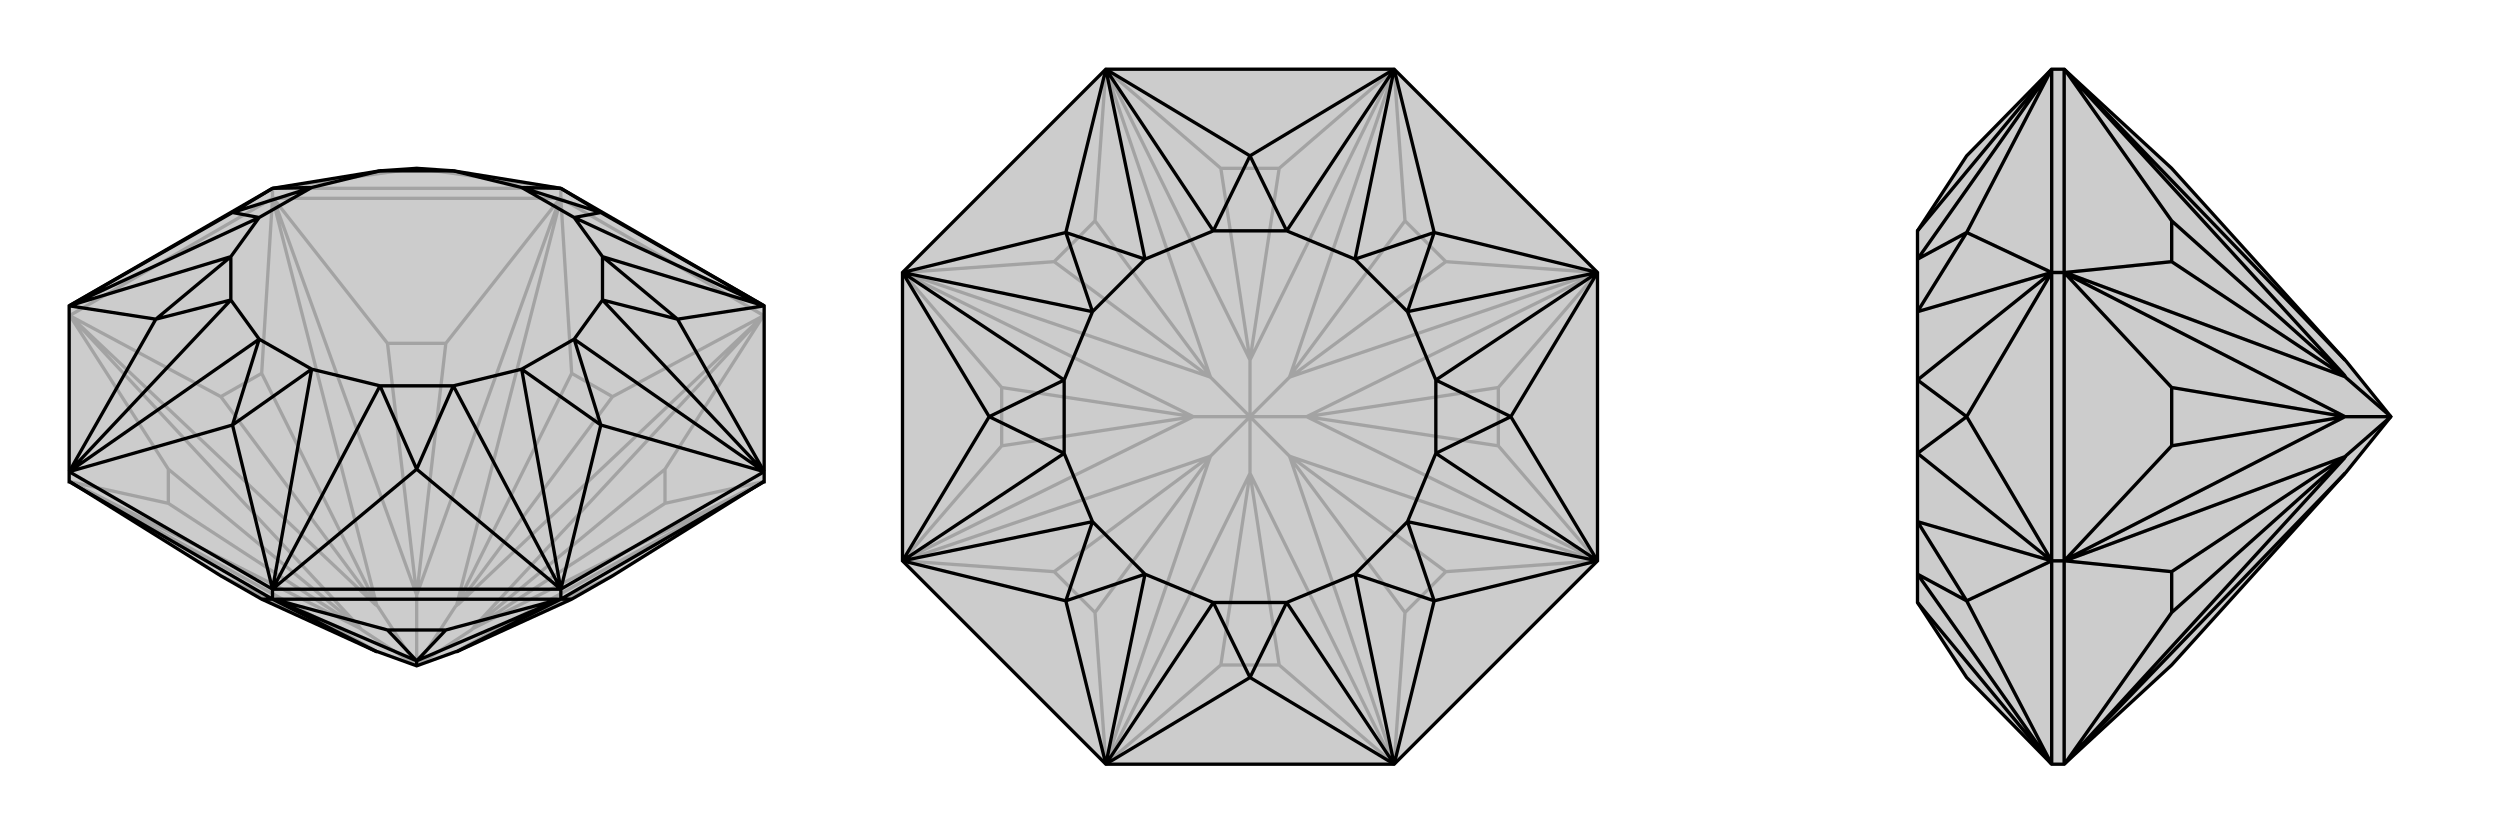
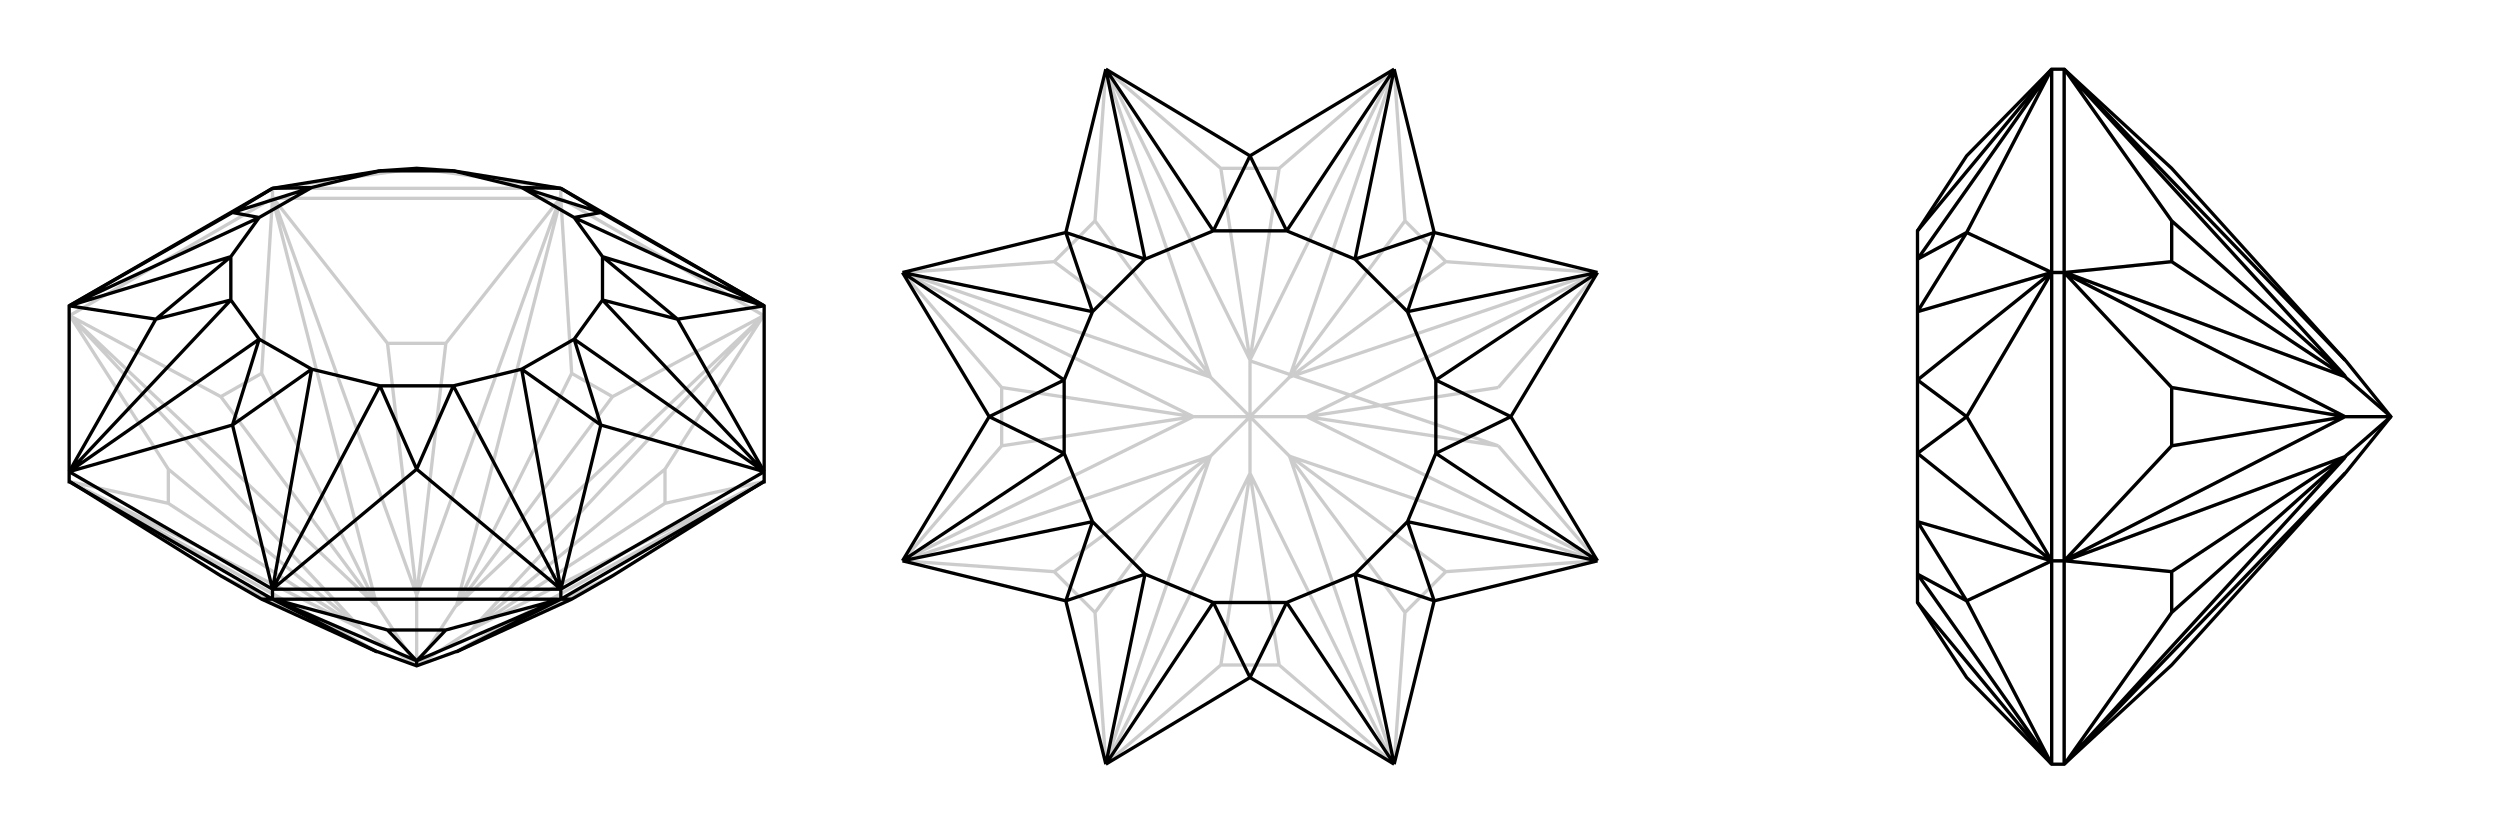
<svg xmlns="http://www.w3.org/2000/svg" viewBox="0 0 3000 1000">
  <g stroke="currentColor" stroke-width="4" fill="none" transform="translate(0 -3)">
-     <path fill="currentColor" stroke="none" fill-opacity=".2" d="M84,581L265,694L314,722L452,785L453,785L500,802L547,785L548,785L686,722L735,694L916,581L917,581L917,569L917,370L673,229L544,208L500,205L456,208L327,229L83,370L83,569L83,581z" />
    <path stroke-opacity=".2" d="M327,241L327,229M673,241L673,229M83,382L327,241M673,241L917,382M327,241L673,241M84,382L265,479M327,241L314,451M673,241L686,451M916,382L735,479M84,581L202,607M84,382L202,566M328,241L465,415M672,241L535,415M916,382L798,566M916,581L798,607M83,581L84,581M84,581L451,784M84,581L432,757M83,382L84,382M83,382L84,382M84,382L451,729M84,382L432,756M500,802L433,758M327,241L327,241M327,241L328,241M327,241L452,729M328,241L500,717M500,802L453,730M673,241L673,241M673,241L672,241M673,241L548,729M672,241L500,717M500,802L500,719M917,382L916,382M917,382L916,382M916,382L549,729M916,382L568,756M500,802L547,730M917,581L916,581M916,581L549,784M916,581L568,757M500,802L567,758M265,694L451,784M451,784L453,785M265,479L314,451M265,479L451,729M314,451L452,729M451,729L453,730M452,729L453,730M686,451L735,479M686,451L548,729M735,479L549,729M548,729L547,730M549,729L547,730M735,694L549,784M549,784L547,785M202,607L202,566M202,607L432,757M202,566L432,756M432,757L433,758M432,756L433,758M465,415L535,415M465,415L500,717M535,415L500,717M500,717L500,719M500,717L500,719M798,566L798,607M798,566L568,756M798,607L568,757M568,756L567,758M568,757L567,758M327,229L673,229M327,229L500,205M673,229L500,205" />
    <path d="M84,581L265,694L314,722L452,785L453,785L500,802L547,785L548,785L686,722L735,694L916,581L917,581L917,569L917,370L673,229L544,208L500,205L456,208L327,229L83,370L83,569L83,581z" />
    <path d="M327,722L327,710M673,722L673,710M83,581L327,722M917,581L673,722M673,722L327,722M673,722L686,722M327,722L314,722M672,722L535,759M328,722L465,759M673,722L673,722M673,722L672,722M673,722L548,785M672,722L500,796M327,722L327,722M327,722L328,722M327,722L452,785M328,722L500,796M500,802L500,796M535,759L465,759M535,759L500,796M465,759L500,796M500,796L500,796M500,796L500,796M917,569L673,710M327,710L83,569M673,710L327,710M917,370L721,258M917,569L721,513M673,710L721,513M327,710L279,513M83,569L279,513M83,370L279,258M327,229L279,258M673,229L721,258M917,370L689,264M917,569L689,410M673,710L626,446M327,710L374,446M83,569L311,410M83,370L311,264M327,229L374,228M673,229L626,228M917,370L813,386M917,370L723,311M917,569L813,386M917,569L723,363M673,710L500,566M673,710L544,466M327,710L500,566M327,710L456,466M83,569L187,386M83,569L277,363M83,370L187,386M83,370L277,311M721,258L689,264M721,258L626,228M721,513L689,410M721,513L626,446M279,513L374,446M279,513L311,410M279,258L311,264M279,258L374,228M813,386L723,311M813,386L723,363M500,566L544,466M500,566L456,466M187,386L277,363M187,386L277,311M689,264L723,311M689,410L723,363M626,446L544,466M374,446L456,466M311,410L277,363M311,264L277,311M374,228L456,208M626,228L544,208M689,264L626,228M689,410L626,446M374,446L311,410M311,264L374,228M723,311L723,363M544,466L456,466M277,363L277,311M456,208L544,208" />
  </g>
  <g stroke="currentColor" stroke-width="4" fill="none" transform="translate(1000 0)">
-     <path fill="currentColor" stroke="none" fill-opacity=".2" d="M917,327L917,673L673,917L327,917L83,673L83,327L327,83L673,83z" />
-     <path stroke-opacity=".2" d="M328,916L465,798M84,672L202,535M84,328L202,465M328,84L465,202M672,84L535,202M916,328L798,465M916,672L798,535M672,916L535,798M327,916L314,735M84,673L265,686M84,327L265,314M327,84L314,265M673,84L686,265M916,327L735,314M916,673L735,686M673,916L686,735M327,917L328,916M327,917L327,916M328,916L500,568M327,916L452,549M83,673L84,672M83,673L84,673M84,672L432,500M84,673L451,548M500,500L453,547M83,327L84,328M83,327L84,327M84,328L432,500M84,327L451,452M500,500L433,500M327,83L328,84M327,83L327,84M328,84L500,432M327,84L452,451M500,500L453,453M673,83L672,84M673,83L673,84M672,84L500,432M673,84L548,451M500,500L500,433M917,327L916,328M917,327L916,327M916,328L568,500M916,327L549,452M500,500L547,453M917,673L916,672M917,673L916,673M916,672L568,500M916,673L549,548M500,500L567,500M673,917L672,916M673,917L673,916M672,916L500,568M673,916L548,549M500,500L500,567M500,500L547,547M465,798L535,798M465,798L500,568M535,798L500,568M500,568L500,567M500,568L500,567M202,535L202,465M202,535L432,500M202,465L432,500M432,500L433,500M432,500L433,500M465,202L535,202M465,202L500,432M535,202L500,432M500,432L500,433M500,432L500,433M798,465L798,535M798,465L568,500M798,535L568,500M568,500L567,500M568,500L567,500M314,735L265,686M314,735L452,549M265,686L451,548M452,549L453,547M451,548L453,547M265,314L314,265M265,314L451,452M314,265L452,451M451,452L453,453M452,451L453,453M686,265L735,314M686,265L548,451M735,314L549,452M548,451L547,453M549,452L547,453M735,686L686,735M735,686L549,548M686,735L548,549M549,548L547,547M548,549L547,547" />
-     <path d="M917,327L917,673L673,917L327,917L83,673L83,327L327,83L673,83z" />
+     <path stroke-opacity=".2" d="M328,916L465,798M84,672L202,535M84,328L202,465M328,84L465,202M672,84L535,202M916,328L798,465M916,672L798,535M672,916L535,798M327,916L314,735M84,673L265,686M84,327L265,314M327,84L314,265M673,84L686,265M916,327L735,314M916,673L735,686M673,916L686,735M327,917L328,916M327,917L327,916M328,916L500,568M327,916L452,549M83,673L84,672M83,673L84,673M84,672L432,500M84,673L451,548M500,500L453,547M83,327L84,328M83,327L84,327M84,328L432,500M84,327L451,452M500,500L433,500M327,83L328,84M327,83L327,84M328,84L500,432M327,84L452,451M500,500L453,453M673,83L672,84M673,83L673,84M672,84L500,432M673,84L548,451M500,500L500,433M917,327L916,328M917,327L916,327M916,328L568,500M916,327L549,452M500,500L547,453M917,673L916,672M917,673L916,673M916,672L568,500M916,673L549,548M500,500L567,500M673,917L672,916M673,917L673,916M672,916L500,568M673,916L548,549M500,500L500,567M500,500L547,547M465,798L535,798M465,798L500,568M535,798L500,568M500,568L500,567M500,568L500,567M202,535L202,465M202,535L432,500M202,465L432,500M432,500L433,500M432,500L433,500M465,202L535,202M465,202L500,432M535,202L500,432M500,432L500,433M500,432L500,433L798,535M798,465L568,500M798,535L568,500M568,500L567,500M568,500L567,500M314,735L265,686M314,735L452,549M265,686L451,548M452,549L453,547M451,548L453,547M265,314L314,265M265,314L451,452M314,265L452,451M451,452L453,453M452,451L453,453M686,265L735,314M686,265L548,451M735,314L549,452M548,451L547,453M549,452L547,453M735,686L686,735M735,686L549,548M686,735L548,549M549,548L547,547M548,549L547,547" />
    <path d="M673,83L500,187M917,327L813,500M917,673L813,500M673,917L500,813M327,917L500,813M83,673L187,500M83,327L187,500M327,83L500,187M673,83L544,277M917,327L723,456M917,673L723,544M673,917L544,723M327,917L456,723M83,673L277,544M83,327L277,456M327,83L456,277M673,83L721,279M673,83L626,311M917,327L721,279M917,327L689,374M917,673L721,721M917,673L689,626M673,917L721,721M673,917L626,689M327,917L279,721M327,917L374,689M83,673L279,721M83,673L311,626M83,327L279,279M83,327L311,374M327,83L279,279M327,83L374,311M500,187L544,277M500,187L456,277M813,500L723,456M813,500L723,544M500,813L544,723M500,813L456,723M187,500L277,544M187,500L277,456M721,279L626,311M721,279L689,374M721,721L689,626M721,721L626,689M279,721L374,689M279,721L311,626M279,279L311,374M279,279L374,311M544,277L626,311M723,456L689,374M723,544L689,626M544,723L626,689M456,723L374,689M277,544L311,626M277,456L311,374M456,277L374,311M544,277L456,277M723,456L723,544M544,723L456,723M277,544L277,456M626,311L689,374M689,626L626,689M374,689L311,626M311,374L374,311" />
  </g>
  <g stroke="currentColor" stroke-width="4" fill="none" transform="translate(2000 0)">
-     <path fill="currentColor" stroke="none" fill-opacity=".2" d="M478,84L606,202L814,432L815,433L869,500L815,567L814,568L606,798L478,916L477,917L462,917L360,813L301,723L301,689L301,626L301,544L301,456L301,374L301,311L301,277L360,187L462,83L477,83z" />
    <path stroke-opacity=".2" d="M477,673L462,673M477,327L462,327M477,673L477,327M477,917L477,673M477,327L477,83M478,672L606,535M478,328L606,465M478,916L606,735M478,673L606,686M478,327L606,314M478,84L606,265M477,917L478,916M478,916L814,568M478,916L814,549M477,673L478,672M477,673L478,673M478,672L814,500M478,673L814,548M869,500L815,547M477,327L478,328M477,327L478,327M478,328L814,500M478,327L814,452M869,500L815,500M477,83L478,84M478,84L814,432M478,84L814,451M869,500L815,453M606,535L606,465M606,535L814,500M606,465L814,500M814,500L815,500M814,500L815,500M606,735L606,686M606,735L814,549M606,686L814,548M814,549L815,547M814,548L815,547M606,314L606,265M606,314L814,452M606,265L814,451M814,452L815,453M814,451L815,453M462,673L462,327M462,917L462,673M462,327L462,83M462,673L360,500M462,327L360,500M462,917L301,723M462,673L301,544M462,327L301,456M462,83L301,277M462,917L360,721M462,917L301,689M462,673L360,721M462,673L301,626M462,327L360,279M462,327L301,374M462,83L360,279M462,83L301,311M360,500L301,544M360,500L301,456M360,721L301,689M360,721L301,626M360,279L301,374M360,279L301,311" />
    <path d="M478,84L606,202L814,432L815,433L869,500L815,567L814,568L606,798L478,916L477,917L462,917L360,813L301,723L301,689L301,626L301,544L301,456L301,374L301,311L301,277L360,187L462,83L477,83z" />
    <path d="M477,327L462,327M477,673L462,673M477,327L477,673M477,83L477,327M477,673L477,917M478,328L606,465M478,672L606,535M478,84L606,265M478,327L606,314M478,673L606,686M478,916L606,735M477,83L478,84M478,84L814,432M478,84L814,451M477,327L478,328M477,327L478,327M478,328L814,500M478,327L814,452M869,500L815,453M477,673L478,672M477,673L478,673M478,672L814,500M478,673L814,548M869,500L815,500M477,917L478,916M478,916L814,568M478,916L814,549M869,500L815,547M606,465L606,535M606,465L814,500M606,535L814,500M814,500L815,500M814,500L815,500M606,265L606,314M606,265L814,451M606,314L814,452M814,451L815,453M814,452L815,453M606,686L606,735M606,686L814,548M606,735L814,549M814,548L815,547M814,549L815,547M462,327L462,673M462,83L462,327M462,673L462,917M462,327L360,500M462,673L360,500M462,83L301,277M462,327L301,456M462,673L301,544M462,917L301,723M462,83L360,279M462,83L301,311M462,327L360,279M462,327L301,374M462,673L360,721M462,673L301,626M462,917L360,721M462,917L301,689M360,500L301,456M360,500L301,544M360,279L301,311M360,279L301,374M360,721L301,626M360,721L301,689" />
  </g>
</svg>